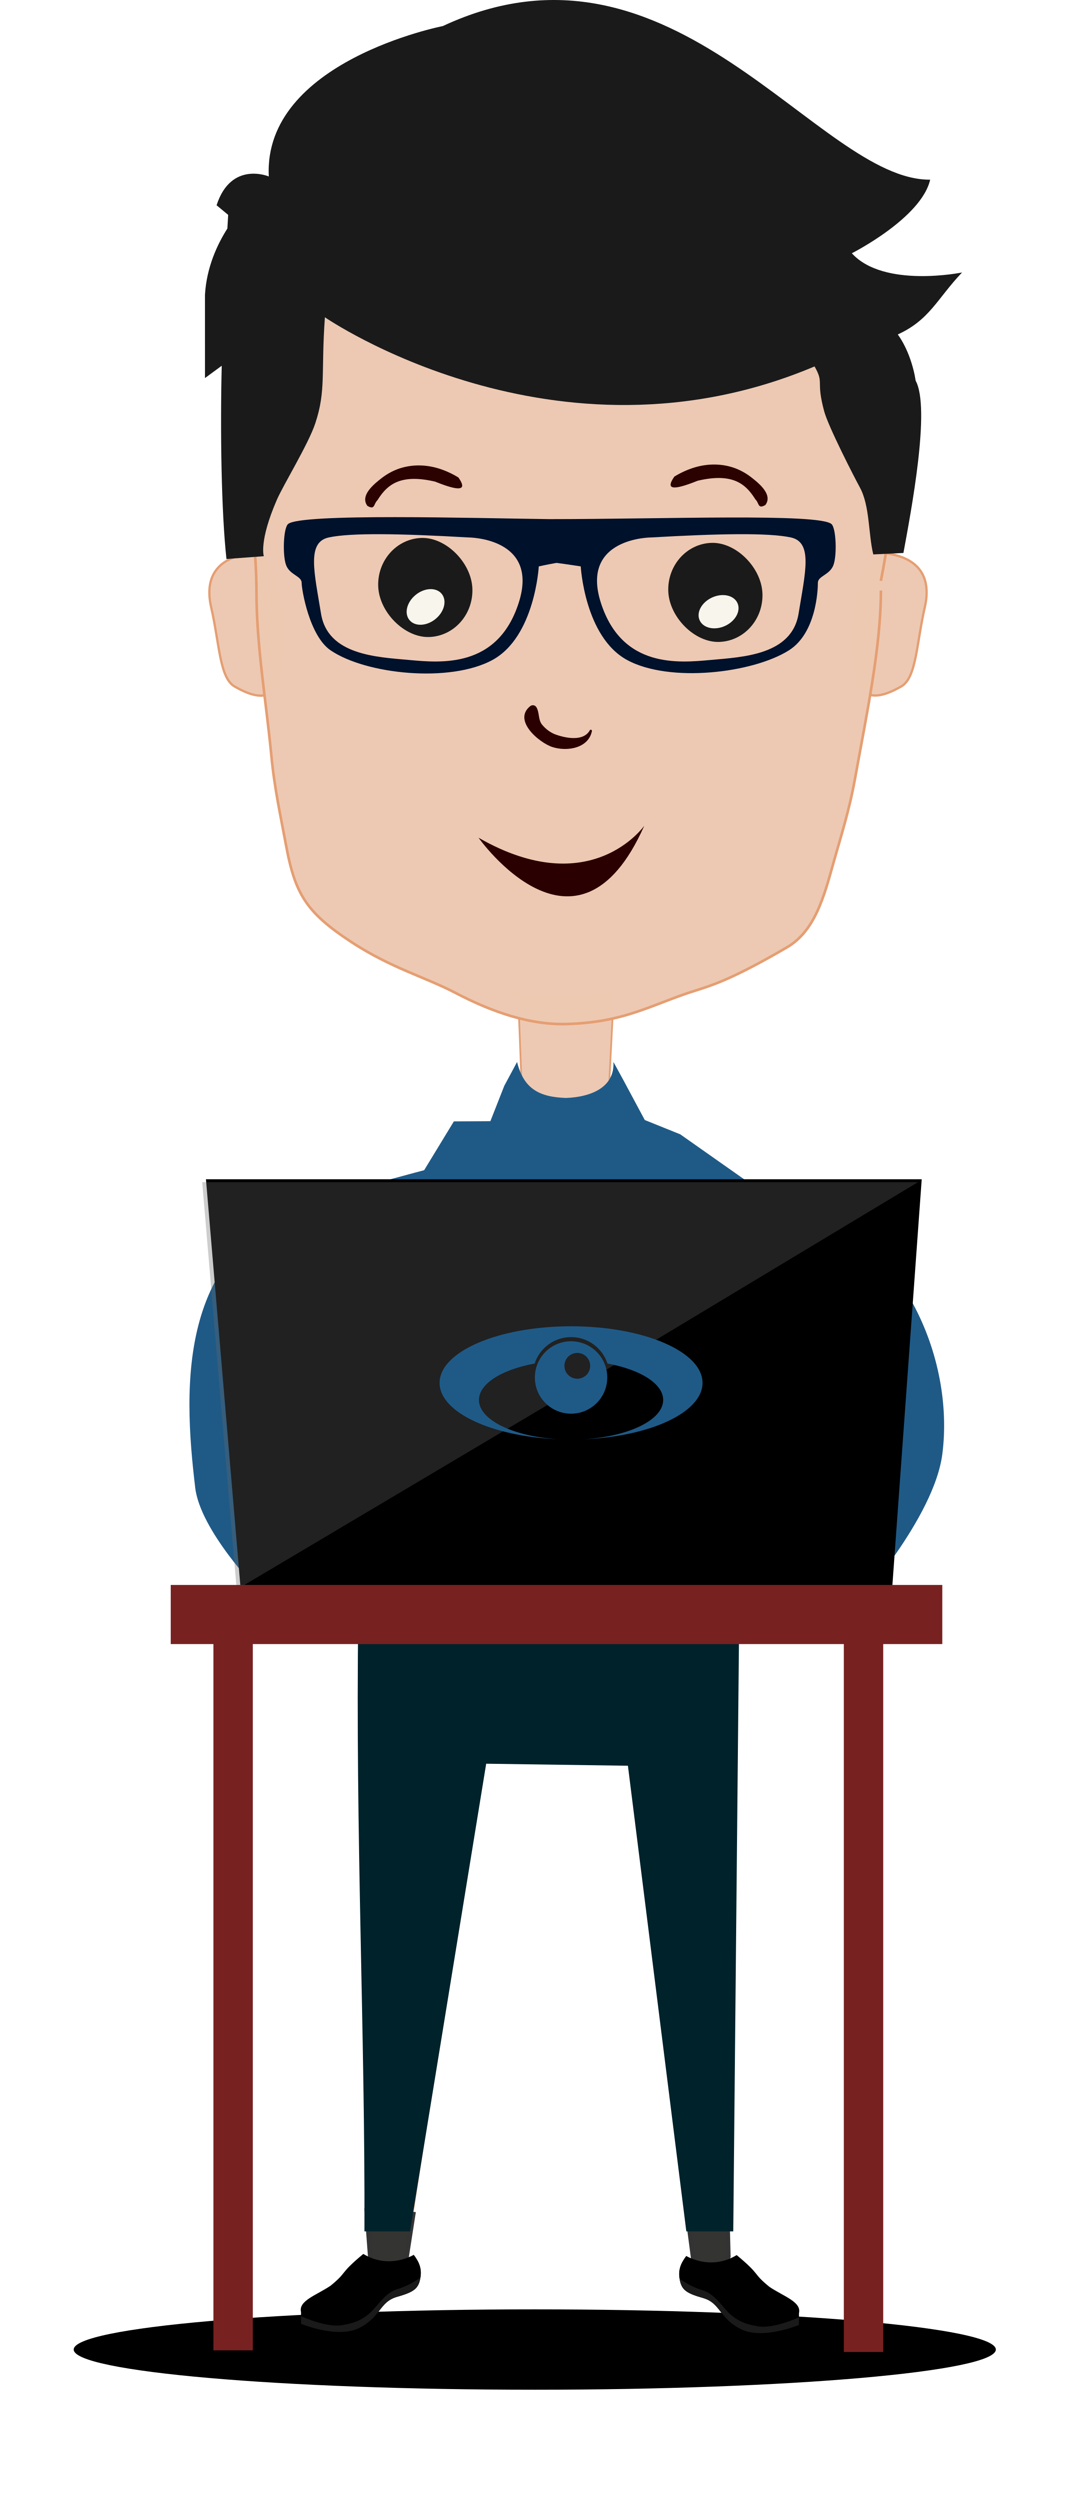
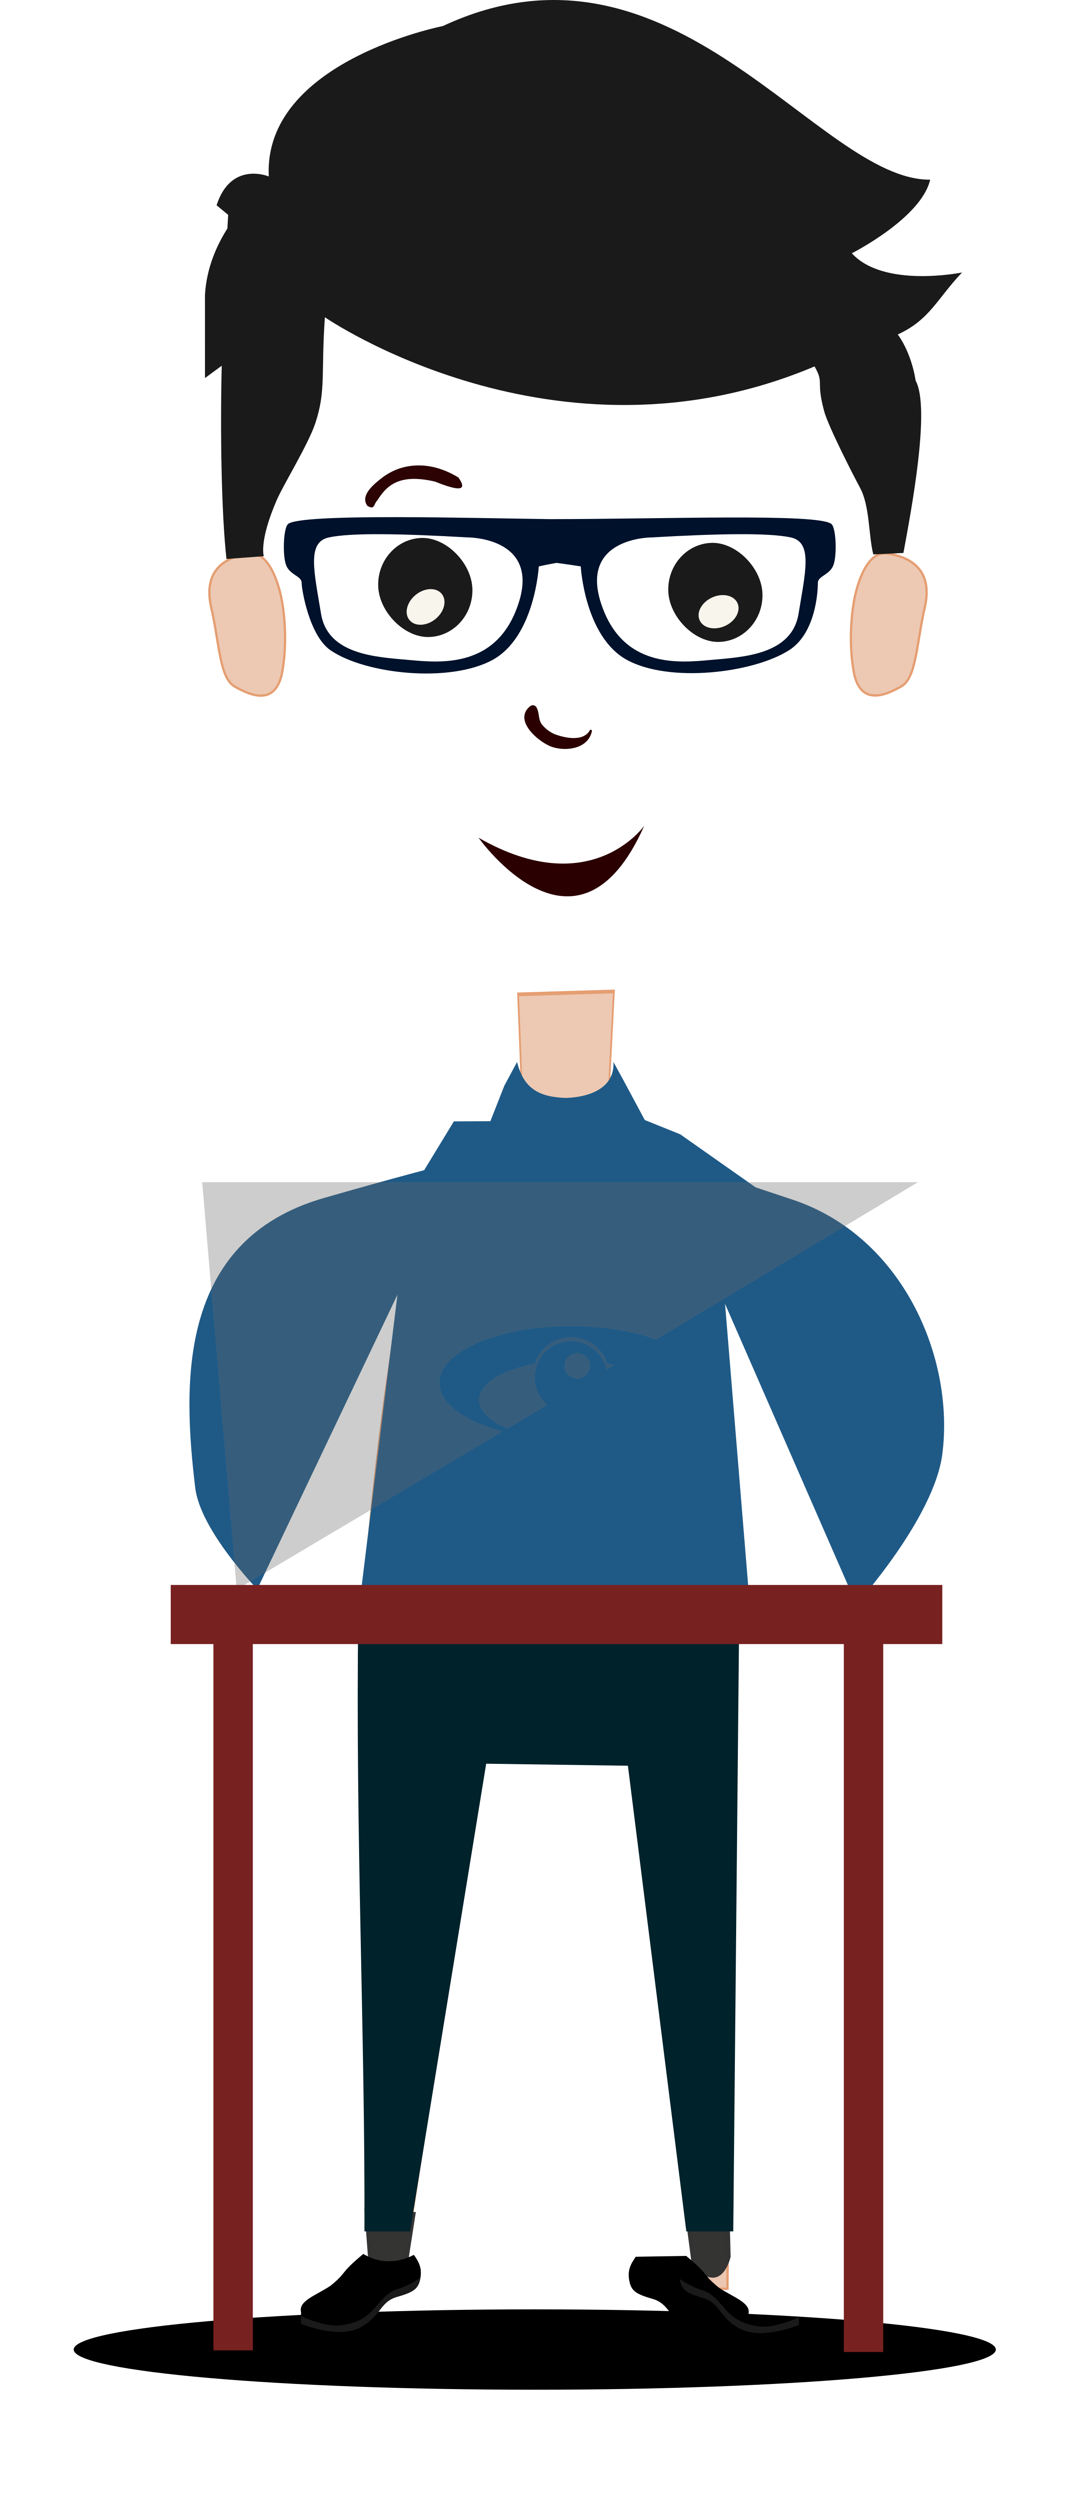
<svg xmlns="http://www.w3.org/2000/svg" viewBox="0 0 465.56 1087.2">
  <defs>
    <linearGradient id="b" y2="383.93" gradientUnits="userSpaceOnUse" x2="306.19" gradientTransform="matrix(-1.213 0 0 1.138 431.31 278.08)" y1="368.52" x1="330.02">
      <stop stop-color="#d39f86" offset="0" />
      <stop stop-color="#d39f86" stop-opacity="0" offset="1" />
    </linearGradient>
    <linearGradient id="a" y2="383.93" gradientUnits="userSpaceOnUse" x2="306.19" gradientTransform="matrix(1.213 0 0 1.138 319.38 281.24)" y1="368.52" x1="330.02">
      <stop stop-color="#d39f86" offset="0" />
      <stop stop-color="#d39f86" stop-opacity="0" offset="1" />
    </linearGradient>
    <filter id="c" width="1.16" y="-1.369" x="-.08" height="3.738" color-interpolation-filters="sRGB">
      <feGaussianBlur stdDeviation="23.05" />
    </filter>
  </defs>
  <path d="M1.348 0L.383-8.834c2.078-.121 8.559-.745 10.203-1.943 8.456-6.16 7.539-28.655 7.539-30.599 0 0-49.547-.3-54.026-.034 0 .625 5.4 30.397 14.113 31.59 7.534 1.03 9.553.943 9.553.943l-.718 8.673z" transform="matrix(2.914 0 0 -6.239 263.18 431.148)" stroke-opacity=".992" fill-opacity=".992" stroke="#e49d71" stroke-width=".26" fill="#ecc8b2" />
  <path d="M246.2 477.468c10.276-.349 21.312-4.226 20.708-15.657l4.293 7.829 9.344 17.425 15.433 6.216 42.145 29.644-164.28 3.537 23.635-38.807 15.886-.085 6.06-15.405 5.557-10.354c2.88 11.75 9.743 15.254 21.213 15.657z" fill="#1f5a87" />
  <path d="M122.61 261.018s-3.613-21.843-14.45-20.245c-10.838 1.598-19.869 7.725-16.256 23.441 3.612 15.716 3.612 30.633 10.236 34.362 6.623 3.73 18.063 9.057 20.772-6.926 2.71-15.983-.301-30.633-.301-30.633zM371.66 260.958s3.613-21.843 14.45-20.245c10.838 1.598 19.869 7.725 16.256 23.441-3.612 15.716-3.612 30.633-10.236 34.362-6.623 3.73-18.063 9.057-20.772-6.926-2.71-15.983.301-30.633.301-30.633z" stroke="#e49d71" fill-opacity=".992" stroke-opacity=".992" fill="#ecc8b2" />
-   <path d="M383.28 256.798c0 24.649-6.115 53.345-11.341 82.226-2.464 13.615-6.153 24.966-9.354 36.39-4.03 14.38-7.995 29.458-20.182 36.559-28.753 16.755-35.226 16.997-45.595 20.733-16.747 6.034-27.53 11.875-49.911 12.611-15.816.52-32.278-4.926-48.64-13.499-13.262-6.949-27.944-10.754-45.246-22.072-19.87-12.998-24.65-21.043-28.593-42.368-2.184-11.814-4.99-24.458-6.32-38.483-2.247-23.683-6.504-47.737-6.513-71.723-.012-32.526-9.38-69.992-.46-97.143 21.197-64.524 80-95.35 133.99-95.35 53.658 0 116.04 27.163 139.16 91.183 9.436 26.133 4.235 70.624-1.017 96.743" stroke-opacity=".992" fill-rule="evenodd" fill-opacity=".992" stroke="#e49d71" stroke-width="1.136" fill="#ecc8b2" />
  <path d="M342.75 281.24c11.622 14.382-8.1 25.198-23.369 25.198 0 0 26.76-19.669 23.369-25.198z" opacity=".991" fill="url(#a)" transform="translate(-135.54 -21.972)" />
  <path d="M407.94 278.08c-11.622 14.382 8.1 25.198 23.369 25.198 0 0-26.76-19.669-23.369-25.198z" opacity=".991" fill="url(#b)" transform="translate(-135.54 -21.972)" />
-   <path d="M303.52 209.068c15.307-3.578 20.926 1.358 25.144 8.1 1.725 1.618 1.004 4.362 4.345 2.446 3.451-4.588-3.13-9.703-6.224-12.117a26.732 26.732 0 00-7.334-4.028 26.283 26.283 0 00-4.942-1.193c-4.406-.623-8.727-.105-12.542 1.075a37.864 37.864 0 00-8.555 3.914c-3.563 5.132-1.741 6.576 10.108 1.804z" opacity=".991" fill-rule="evenodd" fill="#2b0000" />
  <path d="M280.33 359.078s-23.26 33.287-72.116 5.223c0 0 42.865 60.698 72.116-5.223" fill="#2b0000" />
  <path d="M89.18 128.228c.69-12.148 5.509-22.195 9.747-28.842.215-3.77.353-5.944.353-5.944l-5.049-4.18c6.312-19.48 22.721-12.525 22.721-12.525-2.524-50.095 75.723-65.402 75.723-65.402 100.57-46.97 163.2 67.254 212.04 66.795-3.786 16.699-34.078 32.009-34.078 32.009 13.884 15.306 47.96 8.35 47.96 8.35-10.878 11.44-14.04 20.59-27.962 26.951 4.584 6.401 6.935 14.585 7.77 20.112 6.55 12.003-1.994 56.827-5.323 74.918l-13.114.63c-2.172-8.78-1.457-21.09-5.826-29.103-2.454-4.5-13.744-26.455-15.55-33.175-3.693-13.734.152-11.873-4.18-19.472-112.89 47.671-213.05-21.379-213.05-21.379-1.732 24.5.571 31.752-4.17 46.09-2.997 9.064-13.899 26.76-16.734 33.291-7.88 18.155-5.67 24.525-5.67 24.525l-16.257 1.209c-2.243-20.374-2.748-56.077-2.058-84.028l-7.289 5.35" fill="#1a1a1a" />
  <path d="M256.66 317.548c-2.766 4.965-10.288 3.483-14.691 1.954-2.391-.827-4.493-2.418-6.091-4.344-1.774-2.135-1.098-5.218-2.457-7.554-.596-1.031-1.87-1.22-2.779-.48-7.649 6.238 4.105 15.928 9.676 17.734 6.25 2.027 15.661.674 17.224-6.9.108-.505-.593-.924-.883-.41" fill="#2b0000" />
  <path d="M290.77 257.108c.402 11.241 11.474 22.428 22.226 22.045 10.757-.384 19.148-9.801 18.749-21.038-.4-11.237-11.474-22.424-22.23-22.037-10.75.383-19.141 9.792-18.746 21.03" fill="#1a1a1a" />
  <path d="M304.43 269.768c1.557 3.415 6.506 4.5 11.044 2.428 4.546-2.076 6.955-6.532 5.398-9.944-1.553-3.411-6.51-4.495-11.04-2.416-4.542 2.07-6.97 6.513-5.402 9.932" fill="#f7f5ec" />
  <path d="M164.56 254.978c.398 11.233 11.473 22.419 22.225 22.041 10.754-.384 19.148-9.804 18.75-21.042-.395-11.237-11.474-22.416-22.226-22.04-10.749.383-19.148 9.8-18.749 21.041" fill="#1a1a1a" />
  <path d="M178.12 269.598c2.343 2.931 7.411 2.765 11.303-.36 3.891-3.129 5.143-8.04 2.791-10.962-2.35-2.923-7.418-2.757-11.299.375-3.887 3.121-5.153 8.023-2.795 10.947" fill="#f7f5ec" />
  <path d="M189.36 209.458c-15.307-3.578-20.926 1.358-25.144 8.1-1.725 1.618-1.004 4.362-4.345 2.446-3.451-4.588 3.13-9.703 6.224-12.117a26.732 26.732 0 017.334-4.028c1.584-.55 3.24-.952 4.942-1.193 4.406-.623 8.727-.105 12.542 1.075a37.864 37.864 0 018.555 3.914c3.563 5.132 1.742 6.576-10.107 1.804z" opacity=".991" fill-rule="evenodd" fill="#2b0000" />
  <path d="M347.46 266.858c-2.94 18.037-24.329 18.872-38.171 20.132-13.842 1.258-38.589 3.777-47.817-24.747-9.227-28.523 21.843-28.523 21.843-28.523 29.358-1.676 51.143-2.096 60.789 0 9.645 2.1 6.29 15.098 3.356 33.137zm-121.8-4.615c-9.226 28.525-33.973 26.006-47.813 24.747-13.842-1.26-35.234-2.095-38.171-20.132-2.935-18.039-6.292-31.038 3.357-33.137 9.646-2.095 31.428-1.676 60.79 0 0 0 31.068 0 21.838 28.523zm136.08-34.39c-5.855-4.689-72.364-2.1-122.7-2.1-33.555-.417-107.81-2.589-113.67 2.1-2.096 1.673-2.515 13.838-.837 18.033 1.675 4.197 6.71 4.617 6.71 7.55 0 2.938 3.354 23.069 12.583 29.364 15.393 10.492 52.01 14.259 70.463 4.193 18.455-10.066 20.137-40.684 20.137-40.684s3.697-.822 7.73-1.527c5.321.705 10.524 1.527 10.524 1.527s1.68 30.618 20.135 40.684c18.456 10.066 54.72 5.763 70.463-4.193 11.941-7.552 12.585-26.425 12.585-29.364 0-2.933 5.032-3.352 6.712-7.55 1.676-4.195 1.255-16.36-.84-18.033" fill="#00112b" />
  <path d="M261.57 494.008l83.212 27.663c47.934 15.935 70.62 68.72 65.231 110.659-3.583 27.871-37.42 65.352-37.42 65.352L315.472 567.03l11.04 134.369-169.933-.715.355-7.518 15.99-130.128-60.987 128.052s-24.786-25.54-27-44.118c-5.277-44.287-8.276-107.54 56.05-126.018 53.767-15.442 106.853-29.044 120.583-26.946" fill="#1f5a87" />
-   <path d="M89.61 512.819h311.43l-12.857 177.86-283.57-.714z" />
  <path d="M87.98 514.089h311.43l-151.25 90.984-145.18 86.159z" opacity=".326" fill="#666" />
  <path d="M660.64 946.3c0 11.158-155.13 20.203-346.48 20.203-191.36 0-346.48-9.045-346.48-20.203s155.13-20.203 346.48-20.203c191.36 0 346.48 9.045 346.48 20.203z" transform="matrix(.579 0 0 .865 50.78 203.198)" filter="url(#c)" />
  <path d="M160.46 729.278h157.5l-1.428 266.07-12.857-.357-30-230-63.928-.714-35.357 231.07-12.857-.358z" stroke-opacity=".992" stroke="#e49d71" fill="#ecc7b1" />
  <path d="M317.36 959.638l.535 21.772s-2.093 9.692-8.318 9.062c-6.22-.636-8.86-7.772-8.86-7.772l-2.904-22.134zM180.938 961.968l-3.393 21.772s-2.093 9.692-8.318 9.062c-6.22-.636-8.86-7.772-8.86-7.772l-1.833-24.634z" fill-opacity=".992" fill="#333" />
  <path d="M321.64 701.418l-165.75 1.071c-1.3 95.223 2.99 181.29 2.68 267.88h19.84l33.132-203.38 61.664.879 25.414 202.5h20.425" fill="#00222b" />
-   <path d="M298.56 981.028s10.619 6.593 21.972-.366c11.007 9.171 6.495 7.504 14.276 13.846 6.2 4.164 14.011 6.507 12.827 11.426v5.126s-15.749 6.592-25.27 1.832c-9.522-4.76-8.788-11.353-16.481-13.55-7.69-2.196-9.523-3.662-10.254-8.79-.731-5.128 2.199-8.059 2.931-9.524" />
+   <path d="M298.56 981.028c11.007 9.171 6.495 7.504 14.276 13.846 6.2 4.164 14.011 6.507 12.827 11.426v5.126s-15.749 6.592-25.27 1.832c-9.522-4.76-8.788-11.353-16.481-13.55-7.69-2.196-9.523-3.662-10.254-8.79-.731-5.128 2.199-8.059 2.931-9.524" />
  <path d="M298.23 981.528c1.156 5.842 3.605 11.957 7.024 17.554-7.143-2.092-8.911-3.62-9.62-8.601-.647-4.537 1.567-7.35 2.596-8.953" />
  <path d="M305.89 996.028c4.406 1.387 7.278 5.495 10.254 8.791 5.282 5.859 11.546 6.352 12.452 6.592 5.52 1.482 13.697-1.343 19.043-3.663.137-.03-.136.037 0 0v3.298s-15.749 6.592-25.27 1.832c-9.522-4.76-8.788-11.353-16.481-13.55-7.436-2.124-9.392-3.575-10.173-8.302 3.622 2.36 5.774 3.627 10.175 5.002" fill="#1a1a1a" />
  <path d="M327.5 986.328l1.054.858" fill="#fff" />
  <path d="M180.05 980.528s-10.619 6.593-21.972-.366c-11.007 9.171-6.495 7.504-14.276 13.846-6.2 4.164-14.011 6.507-12.827 11.426v5.126s15.749 6.592 25.27 1.832c9.522-4.76 8.788-11.353 16.481-13.55 7.69-2.196 9.523-3.662 10.254-8.79.731-5.128-2.199-8.06-2.931-9.524" />
  <path d="M180.39 981.028c-1.156 5.842-3.605 11.957-7.024 17.554 7.143-2.092 8.911-3.62 9.62-8.601.647-4.537-1.567-7.35-2.596-8.953" />
  <path d="M172.73 995.528c-4.406 1.387-7.278 5.495-10.254 8.791-5.282 5.859-11.546 6.353-12.452 6.592-5.52 1.482-13.697-1.343-19.043-3.663-.137-.03.136.037 0 0v3.298s15.749 6.592 25.27 1.832c9.522-4.76 8.788-11.353 16.481-13.55 7.436-2.124 9.392-3.575 10.173-8.302-3.622 2.36-5.774 3.627-10.175 5.002" fill="#1a1a1a" />
  <path d="M151.12 985.828l-1.053.858" fill="#fff" />
  <path fill="#782121" d="M74.286 689.25h335.71v25.714H74.286z" />
  <path fill="#782121" d="M92.857 706.39H110v315.71H92.857zM367.15 707.108h17.143v315.71H367.15z" />
  <g>
    <path d="M248.47 576.76c-31.592 0-57.201 11.019-57.201 24.615 0 12.793 22.669 23.309 51.665 24.507-19.521-1.159-34.546-8.362-34.546-17.081 0-7.105 9.985-13.204 24.244-15.847 2.175-6.67 8.446-11.494 15.838-11.494 7.393 0 13.664 4.824 15.839 11.491 14.258 2.646 24.243 8.746 24.243 15.85 0 8.72-15.026 15.922-34.546 17.082 28.995-1.198 51.666-11.714 51.666-24.507 0-13.596-25.61-24.615-57.202-24.615zm0 6.517c-8.698 0-15.748 7.05-15.748 15.748s7.05 15.747 15.748 15.747 15.748-7.05 15.748-15.747-7.05-15.748-15.748-15.748zm2.714 5.065c3.099 0 5.61 2.519 5.61 5.618 0 3.1-2.511 5.61-5.61 5.61s-5.61-2.511-5.61-5.61 2.51-5.618 5.61-5.618z" fill="#1f5a87" />
  </g>
</svg>